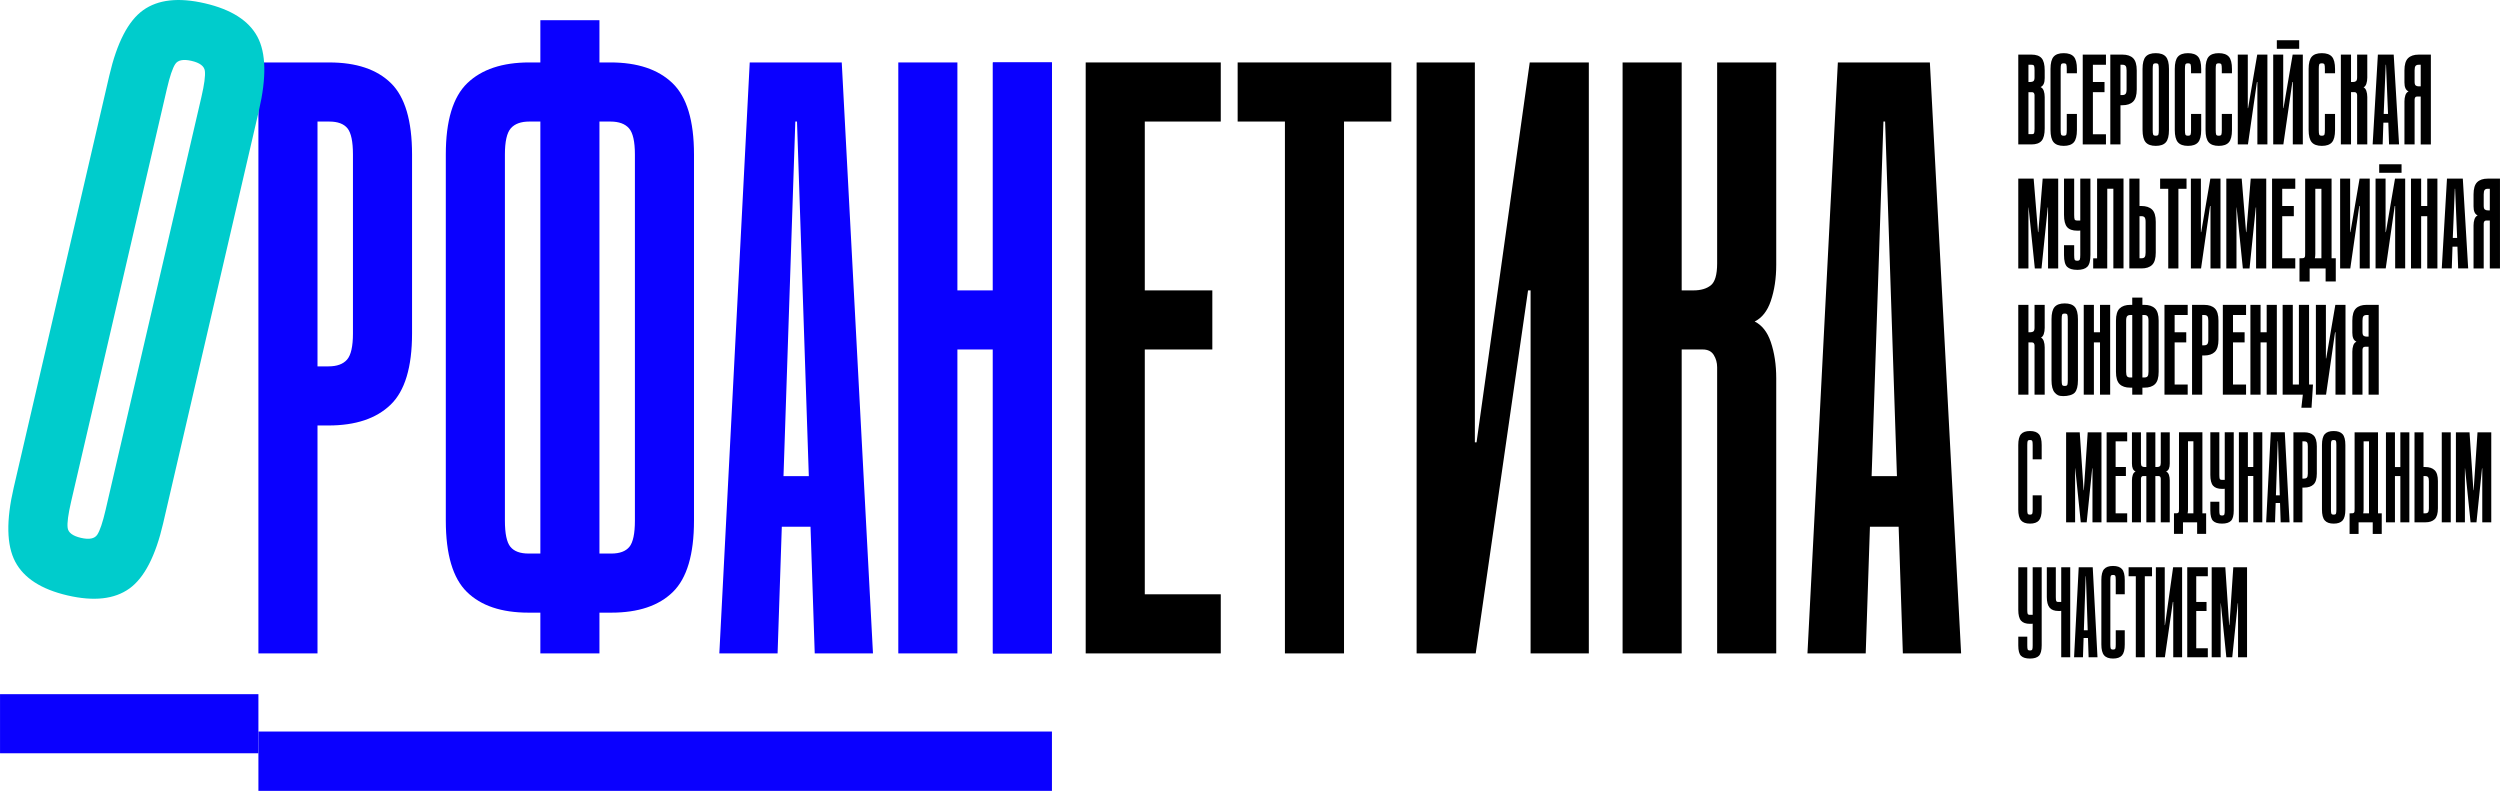
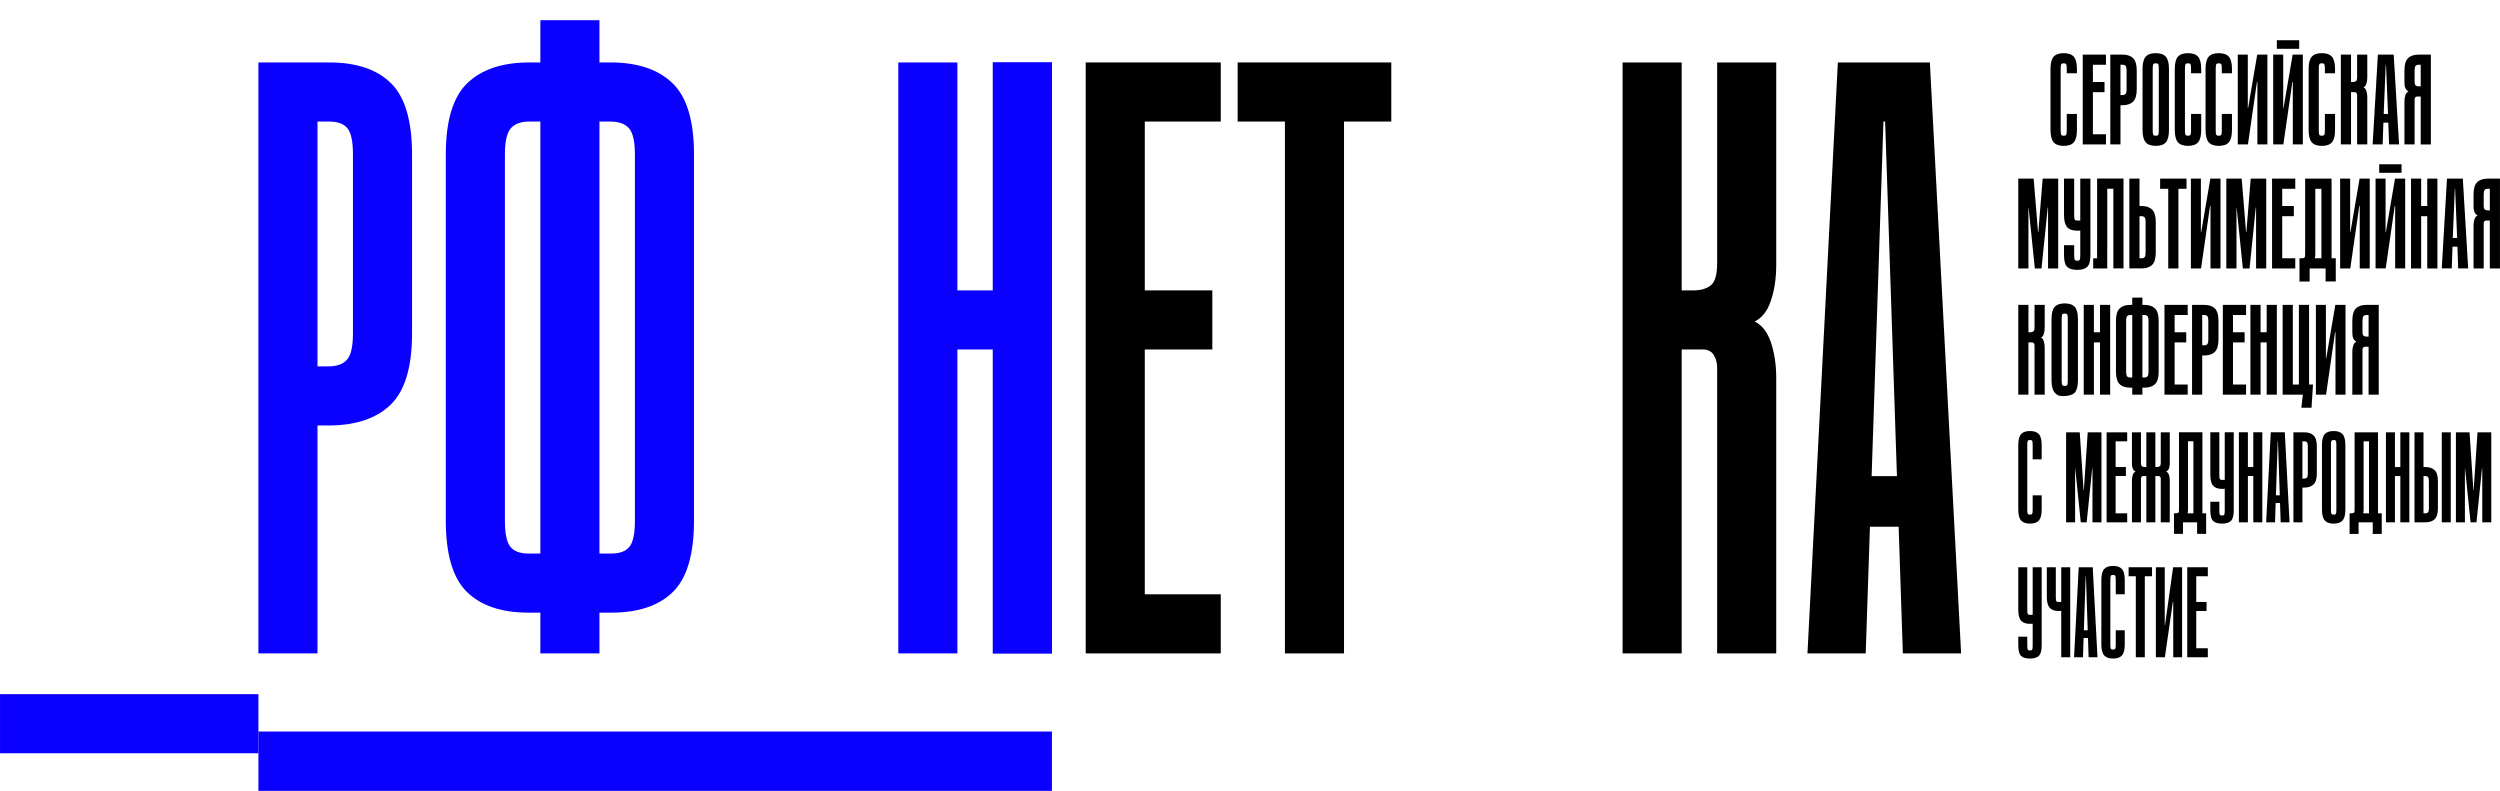
<svg xmlns="http://www.w3.org/2000/svg" xml:space="preserve" width="69.17mm" height="21.881mm" style="shape-rendering:geometricPrecision; text-rendering:geometricPrecision; image-rendering:optimizeQuality; fill-rule:evenodd; clip-rule:evenodd" viewBox="0 0 5396.54 1707.16">
  <defs>
    <style type="text/css">  .fil0 {fill:black;fill-rule:nonzero} .fil2 {fill:#00CCCC;fill-rule:nonzero} .fil1 {fill:#0A00FF;fill-rule:nonzero}  </style>
  </defs>
  <g id="Layer_x0020_1">
    <polygon class="fil0" points="2635.17,134.81 2635.17,262.38 2471.15,262.38 2471.15,626.86 2616.95,626.86 2616.95,754.41 2471.15,754.41 2471.15,1282.89 2635.17,1282.89 2635.17,1410.48 2343.59,1410.48 2343.59,134.81 " />
    <polygon class="fil0" points="3003.27,134.81 3003.27,262.38 2901.22,262.38 2901.22,1410.48 2773.66,1410.48 2773.66,262.38 2671.61,262.38 2671.61,134.81 " />
-     <polygon class="fil0" points="3183.67,134.81 3183.67,954.88 3187.32,954.88 3302.12,134.81 3429.69,134.81 3429.69,1410.48 3303.96,1410.48 3303.96,626.86 3298.48,626.86 3185.49,1410.48 3057.93,1410.48 3057.93,134.81 " />
    <path class="fil0" d="M4040.13 1027.76l54.67 0 -25.52 -765.38 -3.63 0 -25.52 765.38zm-138.49 382.7l65.61 -1275.66 198.62 0 67.45 1275.66 -125.76 0 -9.1 -273.35 -61.97 0 -9.1 273.35 -125.73 0z" />
    <path class="fil0" d="M3822.39 650.02c7.89,-23.09 11.84,-49.19 11.84,-78.36l0 -436.85 -127.56 0 0 433.74c0,24.3 -4.56,40.09 -13.66,47.37 -9.12,7.29 -21.6,10.94 -37.37,10.94l-25.51 0 0 -492.05 -127.56 0 0 1275.66 127.56 0 0 -656.06 45.56 0c10.94,0 18.82,3.98 23.69,11.87 4.85,7.92 7.29,16.7 7.29,26.41l0 617.78 127.56 0 0 -594.08c0,-29.17 -3.96,-55.27 -11.84,-78.36 -7.47,-21.77 -19.13,-36.29 -34.69,-44 15.56,-7.72 27.21,-22.22 34.69,-44z" />
    <polygon class="fil1" points="2270.74,1707.16 557.76,1707.16 557.76,1579.1 2270.74,1579.1 " />
    <polygon class="fil1" points="557.76,1626.05 -0,1626.05 -0,1498.49 557.76,1498.49 " />
    <polygon class="fil1" points="2066.64,1410.47 1939.07,1410.47 1939.07,134.81 2066.64,134.81 2066.64,626.86 2143.18,626.86 2143.18,134.81 2270.74,134.81 2270.74,1410.47 2143.18,1410.47 2143.18,754.41 2066.64,754.41 " />
    <path class="fil1" d="M685.32 790.87l23.69 0c18.22,0 31.57,-4.84 40.09,-14.57 8.48,-9.7 12.76,-28.54 12.76,-56.5l0 -386.33c0,-27.94 -3.96,-46.77 -11.85,-56.5 -7.92,-9.71 -20.95,-14.57 -39.18,-14.57l-25.51 0 0 528.48zm25.51 -656.06c58.32,0 102.65,14.89 133.04,44.67 30.36,29.78 45.56,81.1 45.56,153.99l0 386.33c0,72.89 -15.49,124.24 -46.47,153.99 -30.98,29.8 -75.64,44.66 -133.94,44.66l-23.69 0 0 492.02 -127.57 0 0 -1275.66 153.08 0z" />
    <path class="fil1" d="M1293.96 1194.93l25.52 0c18.22,0 31.26,-4.84 39.18,-14.57 7.87,-9.71 11.84,-28.54 11.84,-56.5l0 -790.4c0,-27.93 -4.26,-46.76 -12.76,-56.5 -8.51,-9.71 -21.86,-14.57 -40.09,-14.57l-23.69 0 0 932.55zm-127.56 0l0 -932.55 -23.69 0c-18.23,0 -31.61,4.87 -40.09,14.57 -8.5,9.74 -12.76,28.57 -12.76,56.5l0 790.4c0,27.96 3.93,46.8 11.85,56.5 7.89,9.73 20.95,14.57 39.18,14.57l25.51 0zm-25.51 127.58c-58.32,0 -102.68,-14.86 -133.04,-44.67 -30.38,-29.76 -45.56,-81.1 -45.56,-153.99l0 -790.4c0,-72.88 15.49,-124.21 46.46,-153.99 30.99,-29.78 75.64,-44.67 133.95,-44.67l23.69 0 0 -91.12 127.56 0 0 91.12 23.69 0c58.32,0 102.97,14.89 133.94,44.67 30.99,29.78 46.47,81.1 46.47,153.99l0 790.4c0,72.88 -15.2,124.23 -45.56,153.99 -30.38,29.8 -74.7,44.67 -133.02,44.67l-25.52 0 0 87.97 -127.56 0 0 -87.97 -25.51 0z" />
-     <path class="fil1" d="M1691.23 1027.76l54.68 0 -25.51 -765.38 -3.64 0 -25.52 765.38zm-138.49 382.71l65.61 -1275.67 198.64 0 67.42 1275.67 -125.73 0 -9.11 -273.36 -61.96 0 -9.11 273.36 -125.73 0z" />
-     <path class="fil2" d="M434.74 209.33c6.31,-27.23 8.76,-45.95 7.44,-56.27 -1.37,-10.28 -10.91,-17.52 -28.66,-21.62 -17.76,-4.13 -29.52,-1.84 -35.25,6.81 -5.77,8.65 -11.79,26.54 -18.1,53.76l-206.78 891.14c-6.31,27.25 -8.78,46.01 -7.42,56.3 1.34,10.28 10.89,17.48 28.65,21.59 17.76,4.13 29.51,1.87 35.25,-6.78 5.73,-8.63 11.78,-26.54 18.09,-53.79l206.78 -891.14zm-82.51 919.97c-16.47,71.02 -40.8,118.06 -72.97,141.15 -32.2,23.09 -76.65,28.06 -133.47,14.89 -56.8,-13.18 -94.51,-37.53 -113.09,-73.02 -18.59,-35.49 -19.62,-88.75 -3.15,-159.75l206.35 -889.38c16.47,-70.99 40.8,-118.05 72.97,-141.14 32.17,-23.07 76.65,-28.05 133.47,-14.86 56.79,13.18 94.54,37.21 113.29,72.12 18.7,34.91 19.83,87.86 3.36,158.85l-206.77 891.14z" />
    <polygon class="fil1" points="2143.18,134.81 2270.74,134.81 2270.74,1410.47 2143.18,1410.47 " />
    <g id="_2179318070496">
      <path class="fil0" d="M4387.81 1393.01l0 -46.67c-0.94,0.21 -1.9,0.3 -2.92,0.3l-2.92 0c-8.86,0 -15.31,-2.28 -19.27,-6.8 -3.99,-4.52 -5.98,-12.37 -5.98,-23.48l0 -91.86 19.43 0 0 91.86c0,4.27 0.27,7.14 0.84,8.61 0.55,1.47 2.22,2.24 4.98,2.24l5.84 0 0 -102.71 19.44 0 0 168.51c0,11.11 -2.01,18.62 -5.98,22.59 -3.99,4.01 -10.41,6 -19.3,6 -8.86,0 -15.31,-1.95 -19.27,-5.83 -3.99,-3.89 -5.98,-11.41 -5.98,-22.51l0 -18.88 19.43 0 0 18.88c0,4.26 0.27,7.13 0.84,8.61 0.55,1.47 2.22,2.24 4.98,2.24 2.79,0 4.46,-0.8 5.01,-2.37 0.55,-1.56 0.83,-4.47 0.83,-8.74z" />
      <path class="fil0" d="M4449.43 1299.42l0 -74.92 19.44 0 0 194.31 -19.44 0 0 -100.21c-0.94,0.16 -1.9,0.3 -2.92,0.3l-2.92 0c-8.86,0 -15.31,-2.41 -19.28,-7.22 -3.99,-4.81 -5.98,-12.5 -5.98,-23.06l0 -64.11 19.43 0 0 64.11c0,4.27 0.27,7.14 0.84,8.62 0.55,1.47 2.22,2.19 4.98,2.19l5.84 0z" />
      <path class="fil0" d="M4498.29 1360.53l8.32 0 -3.89 -116.61 -0.55 0 -3.89 116.61zm-21.12 58.28l10.01 -194.31 30.26 0 10.26 194.31 -19.15 0 -1.4 -41.64 -9.43 0 -1.37 41.64 -19.18 0z" />
      <path class="fil0" d="M4555.47 1391.31c0,4.27 0.27,7.14 0.84,8.61 0.55,1.48 2.22,2.25 4.99,2.25 2.79,0 4.45,-0.76 5.01,-2.25 0.55,-1.47 0.82,-4.35 0.82,-8.61l0 -30.79 19.45 0 0 30.79c0,11.11 -2.01,18.93 -5.98,23.48 -3.99,4.52 -10.41,6.8 -19.3,6.8 -8.87,0 -15.31,-2.32 -19.28,-6.97 -3.99,-4.61 -5.98,-12.46 -5.98,-23.57l0 -139.11c0,-11.07 1.99,-18.93 5.98,-23.44 3.97,-4.52 10.41,-6.8 19.28,-6.8 8.89,0 15.31,2.28 19.3,6.8 3.97,4.52 5.98,12.37 5.98,23.44l0 30.83 -19.45 0 0 -30.83c0,-4.23 -0.27,-7.1 -0.82,-8.57 -0.55,-1.48 -2.22,-2.24 -5.01,-2.24 -2.76,0 -4.43,0.76 -4.99,2.24 -0.57,1.47 -0.84,4.35 -0.84,8.57l0 139.36z" />
      <polygon class="fil0" points="4645.41,1224.49 4645.41,1243.92 4629.87,1243.92 4629.87,1418.81 4610.43,1418.81 4610.43,1243.92 4594.88,1243.92 4594.88,1224.49 " />
      <polygon class="fil0" points="4672.9,1224.49 4672.9,1349.42 4673.45,1349.42 4690.96,1224.49 4710.38,1224.49 4710.38,1418.81 4691.23,1418.81 4691.23,1299.42 4690.39,1299.42 4673.17,1418.81 4653.75,1418.81 4653.75,1224.49 " />
      <polygon class="fil0" points="4765.88,1224.49 4765.88,1243.92 4740.89,1243.92 4740.89,1299.42 4763.11,1299.42 4763.11,1318.89 4740.89,1318.89 4740.89,1399.38 4765.88,1399.38 4765.88,1418.81 4721.47,1418.81 4721.47,1224.49 " />
-       <polygon class="fil0" points="4812.52,1349.42 4820.86,1224.49 4850.56,1224.49 4850.56,1418.81 4831.12,1418.81 4831.12,1302.2 4830.58,1302.2 4818.62,1418.81 4805.87,1418.81 4793.92,1302.2 4793.64,1302.2 4793.64,1418.81 4774.22,1418.81 4774.22,1224.49 4803.63,1224.49 4811.97,1349.42 " />
      <path class="fil0" d="M4802.4 1035.9l-5.82 0c-2.77,0 -4.44,-0.76 -4.99,-2.24 -0.57,-1.47 -0.85,-4.35 -0.85,-8.61l0 -91.86 -19.43 0 0 91.86c0,11.11 1.99,18.96 5.98,23.48 3.97,4.52 10.42,6.8 19.29,6.8l2.91 0c1.01,0 1.98,-0.09 2.91,-0.3l0 46.67c0,4.27 -0.27,7.18 -0.82,8.74 -0.55,1.57 -2.22,2.37 -5,2.37 -2.77,0 -4.44,-0.76 -4.99,-2.24 -0.57,-1.48 -0.85,-4.35 -0.85,-8.62l0 -18.87 -19.43 0 0 18.87c0,11.11 1.99,18.63 5.98,22.52 3.97,3.89 10.42,5.83 19.29,5.83 8.89,0 15.31,-1.98 19.29,-6 3.97,-3.97 5.98,-11.48 5.98,-22.59l0 -168.51 -19.45 0 0 102.71zm-67.66 72.18l-12.48 0c0.55,-2.58 0.83,-5.37 0.83,-8.32l0 -147.14 11.66 0 0 155.47zm19.43 -174.89l-50.52 0 0 164.08c0,2.74 -0.06,4.85 -0.14,6.2 -0.09,1.4 -0.51,2.5 -1.25,3.21 -0.74,0.76 -1.79,1.14 -3.19,1.26 -1.4,0.09 -3.49,0.13 -6.25,0.13l0 44.42 19.43 0 0 -25 30.54 0 0 25 19.45 0 0 -44.42 -8.07 0 0 -174.89zm109.87 74.92l-11.66 0 0 -74.92 -19.43 0 0 194.31 19.43 0 0 -99.92 11.66 0 0 99.92 19.45 0 0 -194.31 -19.45 0 0 74.92zm48.86 61.11l3.89 -116.61 0.55 0 3.89 116.61 -8.32 0zm-11.11 -136.03l-10 194.31 19.17 0 1.37 -41.64 9.44 0 1.4 41.64 19.15 0 -10.27 -194.31 -30.26 0zm-303.45 -118.32c-3.14,0 -5.38,-0.83 -6.73,-2.5 -1.37,-1.67 -2.04,-4.91 -2.04,-9.71l0 -110.44c0,-4.81 0.73,-8.04 2.2,-9.71 1.45,-1.67 3.76,-2.5 6.89,-2.5l4.08 0 0 134.87 -4.39 0zm26.33 -134.87l4.07 0c3.14,0 5.43,0.83 6.89,2.5 1.47,1.67 2.2,4.91 2.2,9.71l0 110.44c0,4.81 -0.69,8.04 -2.04,9.71 -1.37,1.68 -3.6,2.5 -6.74,2.5l-4.38 0 0 -134.87zm-21.94 171.94l21.94 0 0 -15.12 4.38 0c10.03,0 17.65,-2.56 22.88,-7.68 5.22,-5.12 7.84,-13.95 7.84,-26.48l0 -110.44c0,-12.53 -2.67,-21.36 -8,-26.48 -5.33,-5.12 -13.01,-7.68 -23.03,-7.68l-4.07 0 0 -15.67 -21.94 0 0 15.67 -4.08 0c-10.03,0 -17.7,2.57 -23.03,7.68 -5.33,5.12 -8,13.95 -8,26.48l0 110.44c0,12.53 2.61,21.36 7.84,26.48 5.22,5.13 12.85,7.68 22.88,7.68l4.39 0 0 15.12zm-139.14 -31.04c0,4.81 -0.32,8.04 -0.94,9.74 -0.63,1.65 -2.5,2.49 -5.64,2.49 -3.14,0 -5.01,-0.83 -5.64,-2.49 -0.63,-1.7 -0.95,-4.93 -0.95,-9.74l0 -131.8c0,-4.81 0.32,-8.04 0.95,-9.74 0.63,-1.65 2.5,-2.48 5.64,-2.48 3.14,0 5.01,0.83 5.64,2.48 0.62,1.7 0.94,4.94 0.94,9.74l0 131.8zm21.93 0l0 -131.8c0,-12.54 -2.25,-21.38 -6.75,-26.5 -4.49,-5.09 -11.75,-7.65 -21.77,-7.65 -10.04,0 -17.3,2.57 -21.8,7.65 -4.48,5.13 -6.73,13.97 -6.73,26.5l0 131.49c0,12.55 2.25,21.42 6.73,26.66 4.5,5.21 8.62,7.81 18.66,7.81 10.02,0 20.41,-2.52 24.9,-7.65 4.5,-5.13 6.75,-13.97 6.75,-26.51zm12.76 237.23l-0.55 0 -8.34 -124.93 -29.41 0 0 194.31 19.43 0 0 -116.6 0.27 0 11.95 116.6 12.76 0 11.95 -116.6 0.55 0 0 116.6 19.43 0 0 -194.31 -29.69 0 -8.34 124.93zm483.46 -35.82c0,4.27 -0.63,7.1 -1.94,8.57 -1.29,1.52 -3.32,2.24 -6.1,2.24l-3.61 0 0 -80.5 3.89 0c2.79,0 4.77,0.72 5.98,2.2 1.2,1.52 1.79,4.35 1.79,8.61l0 58.87zm-7.77 -89.11l-23.31 0 0 194.31 19.43 0 0 -74.96 3.61 0c8.89,0 15.68,-2.24 20.39,-6.8 4.73,-4.52 7.1,-12.33 7.1,-23.44l0 -58.87c0,-11.11 -2.32,-18.92 -6.95,-23.44 -4.63,-4.56 -11.38,-6.8 -20.27,-6.8zm-426.55 194.31l44.41 0 0 -19.42 -24.98 0 0 -80.5 22.21 0 0 -19.47 -22.21 0 0 -55.49 24.98 0 0 -19.43 -44.41 0 0 194.31zm116.88 -128.25c0,3.71 -0.69,6.12 -2.09,7.22 -1.39,1.1 -3.29,1.65 -5.68,1.65l-3.89 0 0 -74.92 -19.45 0 0 74.92 -3.89 0c-2.4,0 -4.28,-0.55 -5.68,-1.65 -1.39,-1.1 -2.08,-3.51 -2.08,-7.22l0 -66.06 -19.43 0 0 67.45c0,9.08 2.49,14.7 7.5,16.94l0 0.55c-2.6,1.1 -4.5,3.43 -5.7,6.93 -1.2,3.54 -1.79,7.51 -1.79,11.95l0 90.5 19.43 0 0 -94.09c0,-1.48 0.37,-2.83 1.12,-4.06 0.73,-1.19 1.94,-1.77 3.61,-1.77l6.92 0 0 99.92 19.45 0 0 -99.92 6.93 0c1.67,0 2.87,0.59 3.61,1.77 0.73,1.22 1.12,2.57 1.12,4.06l0 94.09 19.43 0 0 -90.5c0,-4.44 -0.59,-8.41 -1.79,-11.95 -1.2,-3.5 -3.11,-5.83 -5.7,-6.93l0 -0.55c5.01,-2.24 7.5,-7.86 7.5,-16.94l0 -67.45 -19.43 0 0 66.06zm505.99 -554.6l0 134.78 21.63 0 0 -193.88 -21.95 0 -19.74 115.55 -0.63 0 0 -115.55 -21.62 0 0 193.88 21.93 0 19.43 -134.78 0.95 0zm124.4 68.95l4.38 -106.13 0.64 0 4.38 106.13 -9.39 0zm11.6 65.83l21.61 0 -11.59 -193.88 -34.16 0 -11.28 193.88 21.61 0 1.58 -47.01 10.65 0 1.58 47.01zm-63.18 517.85c0,4.22 -0.59,7.09 -1.79,8.57 -1.2,1.47 -3.19,2.24 -5.98,2.24l-3.89 0 0 -80.5 3.61 0c2.79,0 4.81,0.72 6.1,2.19 1.31,1.48 1.94,4.35 1.94,8.62l0 58.87zm-8.04 -89.16l-3.61 0 0 -74.92 -19.43 0 0 194.31 23.31 0c8.89,0 15.65,-2.28 20.27,-6.8 4.63,-4.52 6.95,-12.37 6.95,-23.44l0 -58.87c0,-11.11 -2.36,-18.92 -7.09,-23.44 -4.71,-4.56 -11.51,-6.84 -20.4,-6.84zm-191.71 91.9c0,4.27 -0.28,7.14 -0.83,8.62 -0.55,1.47 -2.22,2.24 -5,2.24 -2.77,0 -4.44,-0.76 -4.99,-2.24 -0.57,-1.48 -0.84,-4.35 -0.84,-8.62l0 -139.36c0,-4.23 0.27,-7.1 0.84,-8.57 0.55,-1.48 2.22,-2.24 4.99,-2.24 2.79,0 4.45,0.76 5,2.24 0.55,1.47 0.83,4.35 0.83,8.57l0 139.36zm-5.83 -169.6c-8.87,0 -15.31,2.28 -19.28,6.8 -3.99,4.53 -5.98,12.37 -5.98,23.44l0 139.11c0,11.11 1.98,18.97 5.98,23.57 3.97,4.64 10.41,6.97 19.28,6.97 8.89,0 15.31,-2.28 19.29,-6.8 3.97,-4.56 5.98,-12.37 5.98,-23.48l0 -139.36c0,-11.07 -2.01,-18.92 -5.98,-23.44 -3.99,-4.52 -10.41,-6.8 -19.29,-6.8zm337.07 -476.33l-4.4 0c-2.7,0 -4.84,-0.63 -6.41,-1.9 -1.58,-1.26 -2.36,-3.94 -2.36,-8.16l0 -24.32c0,-4.81 0.69,-8.05 2.04,-9.71 1.37,-1.7 3.6,-2.53 6.73,-2.53l4.4 0 0 46.61zm-4.4 -68.53c-10.02,0 -17.65,2.56 -22.88,7.68 -5.23,5.13 -7.83,13.93 -7.83,26.47l0 25.89c0,10.25 2.82,16.6 8.46,19.13l0 0.63c-2.92,1.26 -5.07,3.86 -6.43,7.81 -1.37,3.99 -2.03,8.48 -2.03,13.49l0 92.77 21.93 0 0 -96.84c0,-1.69 0.43,-3.19 1.26,-4.53 0.83,-1.38 2.19,-2.05 4.09,-2.05l7.83 0 0 103.42 21.93 0 0 -193.88 -26.33 0zm-30.48 672.58l-0.55 0 -8.35 -124.93 -29.41 0 0 194.31 19.43 0 0 -116.6 0.28 0 11.94 116.6 12.76 0 11.95 -116.6 0.55 0 0 116.6 19.43 0 0 -194.31 -29.69 0 -8.34 124.93zm-68.84 69.38l19.43 0 0 -194.31 -19.43 0 0 194.31zm-157.07 -19.42l-12.48 0c0.55,-2.58 0.83,-5.37 0.83,-8.32l0 -147.14 11.66 0 0 155.47zm19.43 -174.89l-50.51 0 0 164.08c0,2.74 -0.07,4.85 -0.15,6.2 -0.09,1.4 -0.51,2.5 -1.25,3.21 -0.74,0.76 -1.79,1.14 -3.19,1.26 -1.39,0.09 -3.48,0.13 -6.25,0.13l0 44.42 19.43 0 0 -25 30.54 0 0 25 19.45 0 0 -44.42 -8.07 0 0 -174.89zm93.14 -466.57l13.17 0 0 112.81 21.93 0 0 -193.88 -21.93 0 0 59.11 -13.17 0 0 -59.11 -21.93 0 0 193.88 21.93 0 0 -112.81zm-204.97 306.99l-0.63 0 0 -115.56 -21.61 0 0 193.89 21.93 0 19.43 -134.78 0.94 0 0 134.78 21.63 0 0 -193.89 -21.95 0 -19.74 115.56zm160.07 234.51l-11.66 0 0 -74.92 -19.43 0 0 194.31 19.43 0 0 -99.92 11.66 0 0 99.92 19.44 0 0 -194.31 -19.44 0 0 74.92zm-738.58 -428.69l0 -193.88 -33.52 0 -9.41 115.55 -0.63 0 -9.41 -115.55 -33.21 0 0 193.88 21.93 0 0 -131.63 0.32 0 13.47 131.63 14.42 0 13.49 -131.63 0.63 0 0 131.63 21.93 0zm649.96 -134.78l0.94 0 0 134.78 21.63 0 0 -193.88 -21.95 0 -19.74 115.55 -0.63 0 0 -115.55 -21.62 0 0 193.88 21.93 0 19.43 -134.78zm-325.9 247.56l0 40.96c0,4.81 -0.76,8.05 -2.22,9.71 -1.46,1.65 -3.74,2.48 -6.88,2.48l-4.08 0 0 -65.38 4.4 0c3.14,0 5.36,0.83 6.73,2.53 1.36,1.65 2.05,4.89 2.05,9.71zm-35.11 -34.16l0 193.89 21.93 0 0 -84.6 4.08 0c10.02,0 17.71,-2.57 23.04,-7.69 5.32,-5.13 7.98,-13.97 7.98,-26.47l0 -40.96c0,-12.55 -2.62,-21.34 -7.83,-26.47 -5.23,-5.13 -12.86,-7.69 -22.88,-7.69l-26.33 0zm-9.41 21.93l0 -21.93 -50.13 0 0 193.89 50.13 0 0 -21.93 -28.2 0 0 -90.88 25.09 0 0 -21.97 -25.09 0 0 -37.18 28.2 0zm105.29 -232.18l0.32 0 13.47 131.63 14.42 0 13.49 -131.63 0.63 0 0 131.63 21.93 0 0 -193.88 -33.52 0 -9.41 115.55 -0.63 0 -9.41 -115.55 -33.21 0 0 193.88 21.93 0 0 -131.63zm-147.28 131.63l21.93 0 0 -171.96 17.55 0 0 -21.92 -57.04 0 0 21.92 17.55 0 0 171.96zm90.25 -134.78l0.94 0 0 134.78 21.63 0 0 -193.88 -21.95 0 -19.75 115.55 -0.63 0 0 -115.55 -21.61 0 0 193.88 21.93 0 19.43 -134.78zm-378.89 262.49c0,4.18 -0.78,6.9 -2.35,8.15 -1.57,1.25 -3.71,1.88 -6.43,1.88l-4.38 0 0 -59.11 -21.94 0 0 193.87 21.94 0 0 -112.82 7.83 0c1.88,0 3.24,0.69 4.07,2.04 0.83,1.36 1.26,2.87 1.26,4.54l0 106.24 21.94 0 0 -102.17c0,-5.02 -0.68,-9.5 -2.04,-13.47 -1.29,-3.74 -3.29,-6.24 -5.97,-7.57 2.68,-1.33 4.68,-3.82 5.97,-7.57 1.36,-3.97 2.04,-8.46 2.04,-13.47l0 -49.62 -21.94 0 0 49.08zm716.71 19.44c-2.71,0 -4.85,-0.63 -6.41,-1.9 -1.58,-1.26 -2.36,-3.94 -2.36,-8.16l0 -24.32c0,-4.81 0.69,-8.05 2.05,-9.71 1.36,-1.69 3.59,-2.53 6.73,-2.53l4.39 0 0 46.61 -4.39 0zm26.32 125.35l0 -193.89 -26.32 0c-10.03,0 -17.66,2.57 -22.88,7.69 -5.23,5.13 -7.83,13.93 -7.83,26.47l0 25.89c0,10.25 2.82,16.6 8.46,19.13l0 0.63c-2.92,1.26 -5.06,3.86 -6.43,7.81 -1.36,3.99 -2.03,8.48 -2.03,13.49l0 92.77 21.93 0 0 -96.84c0,-1.69 0.43,-3.19 1.26,-4.53 0.83,-1.38 2.18,-2.05 4.08,-2.05l7.83 0 0 103.42 21.93 0zm-185.52 -193.89l-21.93 0 0 193.89 43.57 0 -3.14 28.2 21.93 0 3.14 -50.13 -8.47 0 0 -171.96 -21.93 0 0 171.96 -13.17 0 0 -171.96zm-100.9 171.96l-28.2 0 0 -90.88 25.09 0 0 -21.97 -25.09 0 0 -37.18 28.2 0 0 -21.93 -50.13 0 0 193.89 50.13 0 0 -21.93zm-364.46 -247.47c10.02,0 17.28,-2.25 21.77,-6.7 4.49,-4.49 6.74,-13.01 6.74,-25.56l0 -164.74 -21.92 0 0 90.46 -6.59 0c-3.14,0 -5.01,-0.83 -5.64,-2.53 -0.63,-1.65 -0.94,-4.89 -0.94,-9.71l0 -78.23 -21.93 0 0 78.23c0,12.55 2.25,21.38 6.73,26.47 4.49,5.13 11.75,7.69 21.79,7.69l3.29 0c1.15,0 2.25,-0.08 3.3,-0.31l0 52.65c0,4.81 -0.32,8.08 -0.95,9.86 -0.63,1.77 -2.5,2.68 -5.64,2.68 -3.14,0 -5.01,-0.83 -5.64,-2.53 -0.63,-1.65 -0.94,-4.89 -0.94,-9.71l0 -21.3 -21.93 0 0 21.3c0,12.55 2.25,20.99 6.73,25.4 4.49,4.38 11.75,6.55 21.79,6.55zm470.71 -25.04l-28.2 0 0 -90.88 25.08 0 0 -21.97 -25.08 0 0 -37.18 28.2 0 0 -21.92 -50.13 0 0 193.88 50.13 0 0 -21.93zm-572.7 372.91c-8.87,0 -15.32,2.28 -19.29,6.8 -3.99,4.53 -5.98,12.37 -5.98,23.44l0 139.11c0,11.11 1.99,18.97 5.98,23.57 3.97,4.64 10.42,6.97 19.29,6.97 8.89,0 15.31,-2.28 19.29,-6.8 3.97,-4.56 5.98,-12.37 5.98,-23.48l0 -30.79 -19.44 0 0 30.79c0,4.27 -0.28,7.14 -0.83,8.62 -0.55,1.47 -2.22,2.24 -5,2.24 -2.77,0 -4.44,-0.76 -4.99,-2.24 -0.57,-1.48 -0.85,-4.35 -0.85,-8.62l0 -139.36c0,-4.23 0.28,-7.1 0.85,-8.57 0.55,-1.48 2.22,-2.24 4.99,-2.24 2.79,0 4.45,0.76 5,2.24 0.55,1.47 0.83,4.35 0.83,8.57l0 30.83 19.44 0 0 -30.83c0,-11.07 -2.01,-18.92 -5.98,-23.44 -3.99,-4.52 -10.41,-6.8 -19.29,-6.8zm173.11 -78.47l0 -193.89 -21.93 0 0 59.11 -13.18 0 0 -59.11 -21.93 0 0 193.89 21.93 0 0 -112.81 13.18 0 0 112.81 21.93 0zm324.68 -193.89l-21.93 0 0 193.89 21.93 0 0 -112.81 13.18 0 0 112.81 21.93 0 0 -193.89 -21.93 0 0 59.11 -13.18 0 0 -59.11zm-261.35 -191.43l4.08 0c3.14,0 5.42,0.83 6.88,2.48 1.46,1.69 2.21,4.93 2.21,9.71l0 66.46c0,4.81 -0.69,8.04 -2.05,9.7 -1.36,1.7 -3.59,2.53 -6.73,2.53l-4.39 0 0 -90.88zm27.28 105.11c5.2,-5.09 7.83,-13.93 7.83,-26.46l0 -66.46c0,-12.51 -2.66,-21.34 -7.99,-26.47 -5.32,-5.13 -13.01,-7.68 -23.03,-7.68l-4.08 0 0 -59.11 -21.93 0 0 193.88 26.32 0c10.02,0 17.66,-2.57 22.88,-7.69zm-96.91 -34.77l0.05 0 0 -129.59 13.15 0 0 171.96 21.93 0 0 -193.89 -57.03 0 0 136.13 -0.03 0 0 36.02 -8.43 0 0 21.93 30.36 0 0 -42.56zm635.31 -182.46l-48.26 0 0 18.5 48.26 0 0 -18.5zm-186.17 193.57l0 -140.61 13.18 0 0 150.04 -14.13 0c0.63,-2.93 0.95,-6.08 0.95,-9.43zm-12.23 31.36l34.47 0 0 28.2 21.95 0 0 -50.13 -9.09 0 0 -171.97 -57.04 0 0 159.74c0,3.12 -0.06,5.48 -0.16,7.06 -0.12,1.54 -0.57,2.76 -1.42,3.59 -0.83,0.83 -2.03,1.3 -3.59,1.43 -1.58,0.12 -3.92,0.16 -7.06,0.16l0 50.13 21.94 0 0 -28.2z" />
-       <path class="fil0" d="M4378.65 289.53l6.59 0c3.14,0.2 5.01,-0.51 5.64,-2.21 0.63,-1.66 0.94,-4.9 0.94,-9.71l0 -72.1c0,-1.65 -0.44,-3.15 -1.26,-4.53 -0.83,-1.34 -2.18,-2.01 -4.08,-2.01l-7.83 0 0 90.56zm6.59 -149.72l-6.59 0 0 37.18 4.4 0c2.7,0 4.85,-0.63 6.41,-1.86 1.58,-1.26 2.36,-3.99 2.36,-8.17l0 -14.92c0,-4.81 -0.31,-8.05 -0.94,-9.71 -0.63,-1.69 -2.5,-2.53 -5.64,-2.53zm-28.52 171.96l0 -193.89 28.52 0c10.02,0 17.27,2.57 21.77,7.69 4.49,5.13 6.74,13.93 6.74,26.47l0 16.51c0,10.21 -2.82,16.6 -8.46,19.13l0 0.59c2.92,1.26 5.06,3.9 6.43,7.85 1.36,3.98 2.03,8.48 2.03,13.49l0 67.68c0,12.55 -2.25,21.42 -6.74,26.63 -4.5,5.25 -11.76,7.85 -21.77,7.85l-28.52 0z" />
      <path class="fil0" d="M4448.23 280.73c0,4.81 0.31,8.05 0.94,9.74 0.63,1.65 2.5,2.49 5.64,2.49 3.14,0 5.01,-0.83 5.64,-2.49 0.63,-1.69 0.94,-4.93 0.94,-9.74l0 -34.79 21.93 0 0 34.79c0,12.55 -2.25,21.38 -6.74,26.51 -4.5,5.13 -11.76,7.65 -21.77,7.65 -10.04,0 -17.3,-2.61 -21.79,-7.82 -4.48,-5.24 -6.73,-14.11 -6.73,-26.66l0 -131.49c0,-12.54 2.25,-21.38 6.73,-26.5 4.49,-5.09 11.75,-7.65 21.79,-7.65 10.02,0 17.27,2.57 21.77,7.65 4.49,5.13 6.74,13.97 6.74,26.5l0 9.29 -21.93 0 0 -9.29c0,-4.81 -0.31,-8.04 -0.94,-9.74 -0.63,-1.66 -2.5,-2.49 -5.64,-2.49 -3.14,0 -5.01,0.83 -5.64,2.49 -0.63,1.69 -0.94,4.92 -0.94,9.74l0 131.8z" />
      <polygon class="fil0" points="4545.99,117.88 4545.99,139.81 4517.79,139.81 4517.79,176.99 4542.88,176.99 4542.88,198.96 4517.79,198.96 4517.79,289.84 4545.99,289.84 4545.99,311.77 4495.86,311.77 4495.86,117.88 " />
      <path class="fil0" d="M4577.33 205.19l4.08 0c3.14,0 5.43,-0.83 6.88,-2.48 1.47,-1.65 2.22,-4.89 2.22,-9.71l0 -40.96c0,-4.81 -0.69,-8.05 -2.05,-9.71 -1.36,-1.69 -3.59,-2.53 -6.73,-2.53l-4.4 0 0 65.38zm4.4 -87.31c10.02,0 17.65,2.57 22.88,7.69 5.2,5.13 7.83,13.93 7.83,26.47l0 40.96c0,12.51 -2.67,21.35 -7.99,26.47 -5.33,5.13 -13.02,7.69 -23.04,7.69l-4.08 0 0 84.6 -21.93 0 0 -193.89 26.33 0z" />
      <path class="fil0" d="M4660.08 148.92c0,-4.81 -0.31,-8.04 -0.94,-9.74 -0.63,-1.66 -2.5,-2.49 -5.64,-2.49 -3.14,0 -5.01,0.83 -5.64,2.49 -0.63,1.69 -0.95,4.93 -0.95,9.74l0 131.8c0,4.81 0.32,8.05 0.95,9.74 0.63,1.65 2.5,2.49 5.64,2.49 3.14,0 5.01,-0.83 5.64,-2.49 0.63,-1.69 0.94,-4.93 0.94,-9.74l0 -131.8zm21.93 131.8c0,12.55 -2.25,21.38 -6.75,26.51 -4.49,5.13 -11.75,7.65 -21.77,7.65 -10.04,0 -17.3,-2.61 -21.79,-7.81 -4.48,-5.25 -6.73,-14.12 -6.73,-26.67l0 -131.49c0,-12.54 2.25,-21.38 6.73,-26.5 4.49,-5.09 11.75,-7.65 21.79,-7.65 10.02,0 17.27,2.57 21.77,7.65 4.5,5.13 6.75,13.97 6.75,26.5l0 131.8z" />
      <path class="fil0" d="M4716.49 280.73c0,4.81 0.31,8.05 0.94,9.74 0.63,1.65 2.5,2.49 5.64,2.49 3.14,0 5.01,-0.83 5.64,-2.49 0.63,-1.69 0.94,-4.93 0.94,-9.74l0 -34.79 21.93 0 0 34.79c0,12.55 -2.25,21.38 -6.74,26.51 -4.5,5.13 -11.76,7.65 -21.77,7.65 -10.04,0 -17.3,-2.61 -21.79,-7.82 -4.48,-5.24 -6.73,-14.11 -6.73,-26.66l0 -131.49c0,-12.54 2.25,-21.38 6.73,-26.5 4.49,-5.09 11.75,-7.65 21.79,-7.65 10.02,0 17.27,2.57 21.77,7.65 4.49,5.13 6.74,13.97 6.74,26.5l0 9.29 -21.93 0 0 -9.29c0,-4.81 -0.31,-8.04 -0.94,-9.74 -0.63,-1.66 -2.5,-2.49 -5.64,-2.49 -3.14,0 -5.01,0.83 -5.64,2.49 -0.63,1.69 -0.94,4.92 -0.94,9.74l0 131.8z" />
      <path class="fil0" d="M4782.92 280.73c0,4.81 0.31,8.05 0.94,9.74 0.63,1.65 2.5,2.49 5.64,2.49 3.14,0 5.01,-0.83 5.64,-2.49 0.63,-1.69 0.94,-4.93 0.94,-9.74l0 -34.79 21.93 0 0 34.79c0,12.55 -2.25,21.38 -6.74,26.51 -4.5,5.13 -11.76,7.65 -21.77,7.65 -10.04,0 -17.3,-2.61 -21.79,-7.82 -4.48,-5.24 -6.73,-14.11 -6.73,-26.66l0 -131.49c0,-12.54 2.25,-21.38 6.73,-26.5 4.49,-5.09 11.75,-7.65 21.79,-7.65 10.02,0 17.27,2.57 21.77,7.65 4.49,5.13 6.74,13.97 6.74,26.5l0 9.29 -21.93 0 0 -9.29c0,-4.81 -0.31,-8.04 -0.94,-9.74 -0.63,-1.66 -2.5,-2.49 -5.64,-2.49 -3.14,0 -5.01,0.83 -5.64,2.49 -0.63,1.69 -0.94,4.92 -0.94,9.74l0 131.8z" />
      <polygon class="fil0" points="4852.18,117.89 4852.18,233.43 4852.81,233.43 4872.55,117.89 4894.5,117.89 4894.5,311.76 4872.86,311.76 4872.86,176.99 4871.92,176.99 4852.49,311.76 4830.56,311.76 4830.56,117.89 " />
      <polygon class="fil0" points="4928.64,117.88 4928.64,233.43 4929.27,233.43 4949.01,117.88 4970.96,117.88 4970.96,311.77 4949.33,311.77 4949.33,176.99 4948.38,176.99 4928.95,311.77 4907.02,311.77 4907.02,117.88 " />
      <path class="fil0" d="M5005.42 280.73c0,4.81 0.31,8.05 0.94,9.74 0.63,1.65 2.5,2.49 5.64,2.49 3.14,0 5.01,-0.83 5.64,-2.49 0.63,-1.69 0.95,-4.93 0.95,-9.74l0 -34.79 21.92 0 0 34.79c0,12.55 -2.25,21.38 -6.74,26.51 -4.49,5.13 -11.76,7.65 -21.77,7.65 -10.03,0 -17.3,-2.61 -21.79,-7.82 -4.48,-5.24 -6.73,-14.11 -6.73,-26.66l0 -131.49c0,-12.54 2.25,-21.38 6.73,-26.5 4.49,-5.09 11.76,-7.65 21.79,-7.65 10.02,0 17.28,2.57 21.77,7.65 4.49,5.13 6.74,13.97 6.74,26.5l0 9.29 -21.92 0 0 -9.29c0,-4.81 -0.32,-8.04 -0.95,-9.74 -0.63,-1.66 -2.5,-2.49 -5.64,-2.49 -3.14,0 -5.01,0.83 -5.64,2.49 -0.63,1.69 -0.94,4.92 -0.94,9.74l0 131.8z" />
      <path class="fil0" d="M5145.52 245.94l9.39 0 -4.38 -106.13 -0.63 0 -4.38 106.13zm-23.83 65.83l11.28 -193.89 34.16 0 11.59 193.89 -21.62 0 -1.58 -47.01 -10.65 0 -1.58 47.01 -21.62 0z" />
      <path class="fil0" d="M5108.07 180.99c1.36,-3.97 2.04,-8.46 2.04,-13.47l0 -49.62 -21.94 0 0 49.08c0,4.18 -0.78,6.9 -2.35,8.15 -1.57,1.25 -3.71,1.88 -6.43,1.88l-4.38 0 0 -59.11 -21.94 0 0 193.87 21.94 0 0 -112.82 7.83 0c1.88,0 3.24,0.69 4.07,2.04 0.83,1.36 1.26,2.87 1.26,4.54l0 106.24 21.94 0 0 -102.17c0,-5.02 -0.68,-9.5 -2.04,-13.47 -1.29,-3.74 -3.29,-6.24 -5.97,-7.57 2.68,-1.33 4.68,-3.82 5.97,-7.57z" />
      <polygon class="fil0" points="4963.12,105.34 4914.85,105.34 4914.85,86.84 4963.12,86.84 " />
      <path class="fil0" d="M5212.26 152.04c0,-4.81 0.69,-8.05 2.05,-9.71 1.37,-1.69 3.59,-2.53 6.73,-2.53l4.4 0 0 46.61 -4.4 0c-2.7,0 -4.85,-0.63 -6.41,-1.9 -1.58,-1.26 -2.37,-3.94 -2.37,-8.16l0 -24.32zm-19.9 53.47c-1.36,3.99 -2.03,8.48 -2.03,13.49l0 92.77 21.93 0 0 -96.84c0,-1.69 0.44,-3.19 1.26,-4.53 0.83,-1.38 2.19,-2.05 4.08,-2.05l7.83 0 0 103.42 21.93 0 0 -193.89 -26.33 0c-10.02,0 -17.65,2.57 -22.88,7.69 -5.23,5.13 -7.83,13.93 -7.83,26.47l0 25.89c0,10.26 2.82,16.61 8.47,19.13l0 0.63c-2.92,1.26 -5.07,3.86 -6.44,7.81z" />
    </g>
  </g>
</svg>